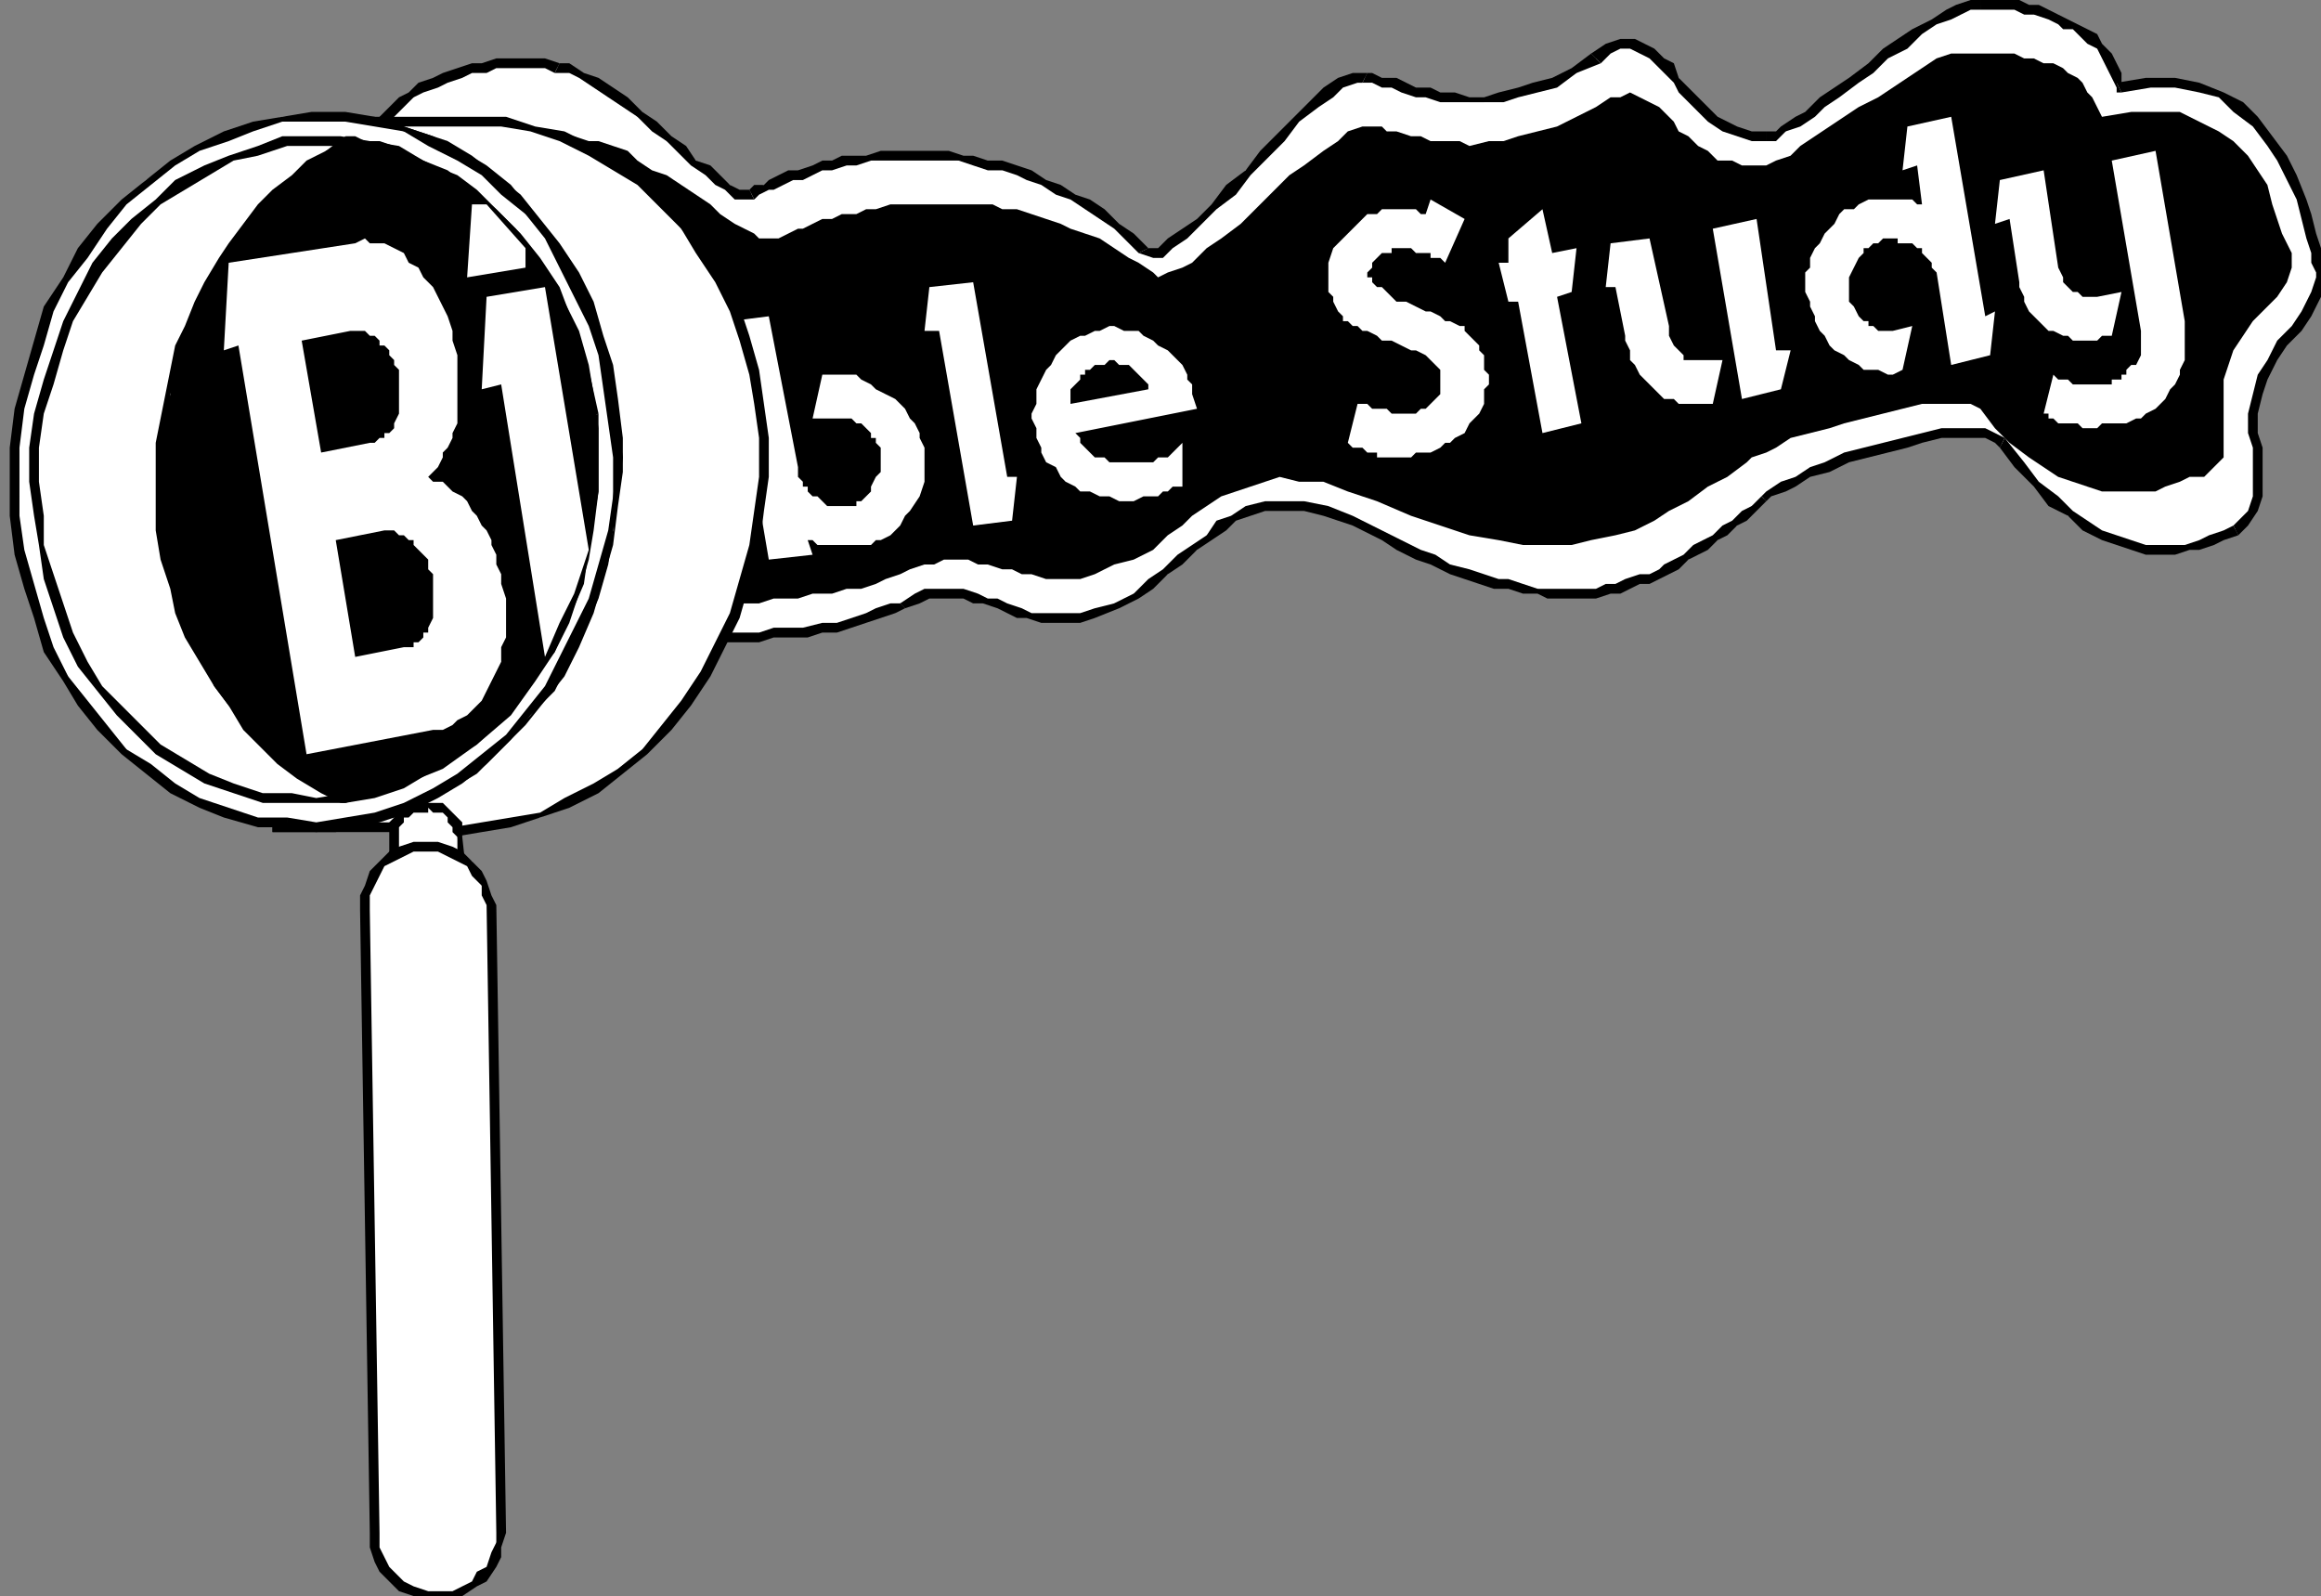
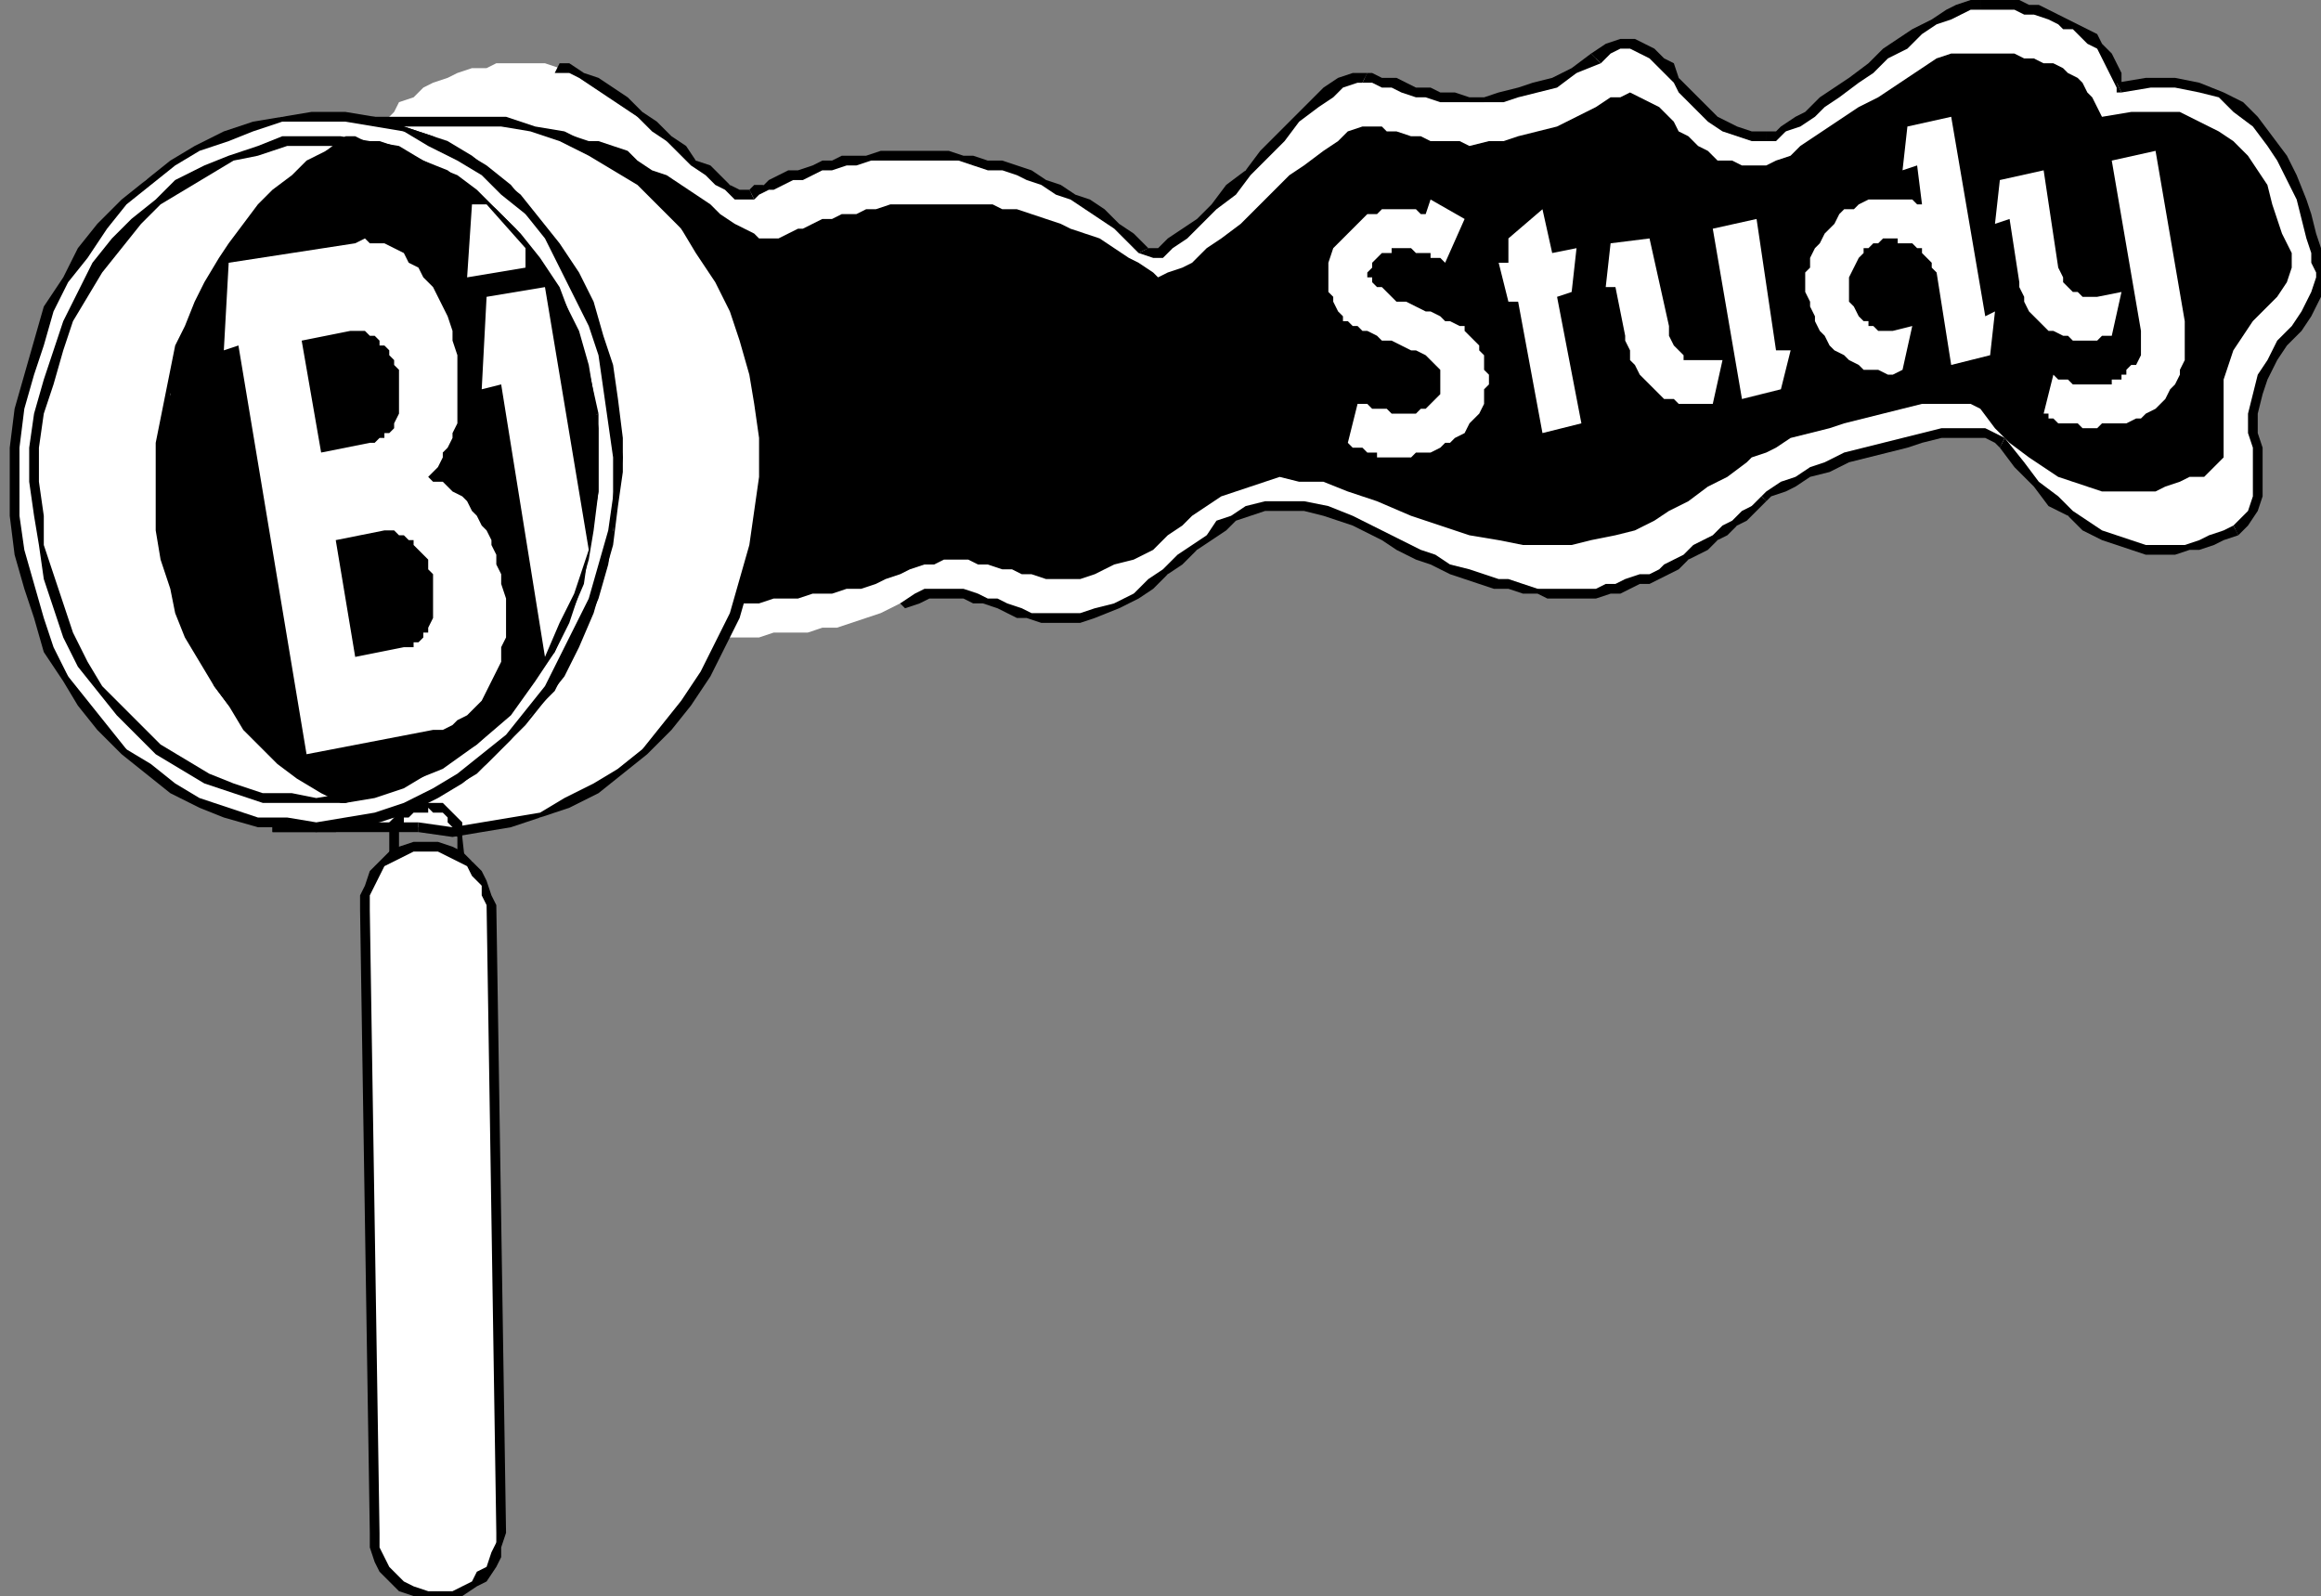
<svg xmlns="http://www.w3.org/2000/svg" fill-rule="evenodd" height="328" preserveAspectRatio="none" stroke-linecap="round" width="477">
  <rect width="100%" height="100%" fill="#808080" stroke="none" />
  <style>.brush0{fill:#fff}.pen1{stroke:none}.brush2{fill:#000}</style>
  <path class="pen1 brush0" d="m78 27 1-2 2-2 1-2 3-1 2-2 2-1 3-1 2-1 3-1h3l2-1h10l3 1h2l3 2 2 1 3 2 3 2 3 3 3 2 3 3 3 2 3 2 3 2 2 2 2 1 2 2h2l1-1 2-1h2l2-1 2-1h2l2-1 2-1h2l3-1h5l2-1h14l2 1h3l3 1h3l3 1 3 1 3 2 3 1 3 2 3 1 3 2 2 2 3 3 3 2 2 1h2l2-2 2-2 3-2 4-4 3-3 3-4 4-3 3-4 4-4 3-3 3-2 3-2 2-1h4l2 1h2l3 1 2 1h2l3 1h3l3 1h3l3-1 4-1 4-1 4-1 4-2 4-3 3-2 2-1h2l2 1 2 1 2 1 2 2 2 2 1 2 2 3 2 2 2 1 2 2 3 1 3 1h5l2-1 2-2 3-2 3-2 3-2 3-3 3-2 4-3 3-2 3-2 3-2 3-2 3-1 2-1h9l3 1h2l2 1 2 1 2 1 2 1 1 1 2 1 2 2 1 2 1 1 1 3 1 2 6-1h5l5 1 4 1 4 3 3 3 3 4 3 4 2 4 2 4 1 4 1 3 1 4v2l1 2v1l-1 4-2 3-2 3-3 4-2 3-2 3-1 4-1 4v4l1 3v10l-1 3-1 2-3 2-2 1-2 1-3 1h-3l-2 1h-6l-3-1-3-1-3-1-3-2-4-2-3-3-3-3-4-4-4-5-1-1-2-1h-9l-4 1-4 1-4 1-4 1-4 1-3 2-4 1-3 2-3 1-2 1-2 2-2 1-2 2-1 2-2 1-2 2-2 1-2 1-2 2-2 1-2 1-2 1-2 1h-2l-2 1-2 1h-3l-2 1h-10l-2-1h-3l-3-1h-3l-3-1-3-1-3-1-3-2-4-1-3-2-4-2-6-3-5-2-5-1h-8l-3 1-3 1-3 2-3 2-2 3-3 2-3 3-3 2-4 2-4 2-4 2-3 1h-10l-3-1-2-1-2-1h-2l-3-1-2-1h-7l-3 1-3 1-2 1-2 1-3 1-3 1-3 1h-3l-3 1h-7l-3 1h-7l-2 1h-3l-2-3-1-5-2-7-1-8-2-9-2-9-3-11-3-10-4-10-5-9-6-8-7-7-8-5-9-3-11-1z" />
-   <path class="pen1 brush2" fill-rule="nonzero" d="m115 13-3-1h-10l-3 1h-2l-3 1-3 1-2 1-3 1-2 2-2 1-2 2-2 2-1 2 1 1 2-2 1-1 2-2 2-2 2-1 3-1 2-1 3-1 2-1h3l2-1h10l2 1z" />
  <path class="pen1 brush2" fill-rule="nonzero" d="M154 39h-2l-2-1-2-2-2-2-3-1-2-3-3-2-3-3-3-2-3-3-3-2-3-2-3-1-3-2h-2l-1 2h3l2 1 3 2 3 2 3 2 3 2 3 3 3 2 3 3 2 2 3 2 2 2 2 1 2 2h4z" />
  <path class="pen1 brush2" fill-rule="nonzero" d="m236 51-3-3-3-2-3-3-3-2-3-1-3-2-3-1-3-2-3-1-3-1h-3l-3-1h-2l-3-1h-14l-3 1h-5l-2 1h-2l-2 1-3 1h-2l-2 1-2 1-1 1h-2l-1 1 1 2 1-1 2-1h1l2-1 2-1h2l2-1 2-1h2l3-1h2l3-1h18l3 1 3 1h3l3 1 2 1 3 1 3 2 3 1 3 2 3 2 3 2 3 3 2 2z" />
  <path class="pen1 brush2" fill-rule="nonzero" d="M281 15h-3l-3 1-3 2-3 3-3 3-3 3-4 4-3 4-4 3-3 4-3 3-3 2-3 2-2 2h-2l-2 1 3 1h2l2-2 3-2 3-3 3-3 4-3 3-4 4-4 3-3 3-4 4-3 3-2 2-2 3-1h1z" />
  <path class="pen1 brush2" fill-rule="nonzero" d="m327 11-4 3-4 2-4 1-3 1-4 1-3 1h-3l-3-1h-3l-2-1h-3l-2-1-2-1h-3l-2-1h-1l-1 2h2l2 1h2l2 1 3 1h2l3 1h13l3-1 4-1 4-1 4-3 5-2z" />
  <path class="pen1 brush2" fill-rule="nonzero" d="M363 27h-3l-3-1-2-1-2-1-2-2-2-2-2-2-2-2-1-3-2-1-2-2-2-1-2-1h-3l-3 1-3 2 2 2 2-2 2-1h2l2 1 2 1 1 1 2 2 2 2 1 2 2 2 2 2 2 2 3 2 3 1 3 1h3zm44-27h-2l-3 1-2 1-3 2-4 2-3 2-3 2-3 3-4 3-3 2-3 2-3 3-2 1-3 2-1 1h-2v2h2l2-2 3-1 3-2 2-2 3-2 4-3 3-2 3-3 4-2 3-3 3-2 3-1 2-1 2-1h2zm28 17 1 1v-3l-1-2-1-2-2-2-1-2-2-1-2-1-2-1-2-1-2-1-2-1h-2l-2-1h-8v2h7l2 1h2l3 1 2 1 1 1h2l2 2 1 1 2 1 1 2 1 2 1 2 1 2 1 1-1-1v1h1z" />
  <path class="pen1 brush2" fill-rule="nonzero" d="M478 57v-1l-1-2v-3l-1-3-1-4-1-3-2-5-2-4-3-4-3-4-3-3-4-2-5-2-5-1h-6l-6 1 1 2 6-1h5l5 1 4 1 3 3 4 3 3 4 2 3 2 4 2 4 1 4 1 4 1 3v2l1 2v1zm-14 28 1-4 1-3 2-4 2-3 3-3 2-3 2-4 1-4h-2l-1 3-2 4-2 3-3 3-2 4-2 3-1 4-1 4zm-4 25 2-2 2-3 1-3V92l-1-3v-4h-2v4l1 3v10l-1 3-1 1-2 2z" />
  <path class="pen1 brush2" fill-rule="nonzero" d="m411 92 3 4 4 4 3 4 4 2 3 3 4 2 3 1 3 1 3 1h6l3-1h2l3-1 2-1 3-1-1-2-2 1-3 1-2 1-3 1h-8l-3-1-3-1-3-1-3-2-3-2-3-3-4-3-3-4-4-5z" />
  <path class="pen1 brush2" fill-rule="nonzero" d="m363 103 1-1 3-1 2-1 3-2 4-1 4-2 4-1 4-1 4-1 3-1 4-1h9l2 1 1 1 1-2-2-1-2-1h-9l-4 1-4 1-4 1-4 1-4 1-4 2-3 1-3 2-3 1-3 2-1 1z" />
  <path class="pen1 brush2" fill-rule="nonzero" d="m284 111 3 2 4 2 3 1 4 2 3 1 3 1 3 1h3l3 1h3l2 1h10l3-1h2l2-1 2-1h2l2-1 2-1 2-1 2-2 2-1 2-1 2-2 2-1 2-2 2-1 2-2 2-2-1-1-2 2-2 1-2 2-2 1-2 2-2 1-2 1-2 2-2 1-2 1-1 1-2 1h-2l-3 1-2 1h-2l-2 1h-12l-3-1-3-1h-2l-3-1-3-1-4-1-3-2-3-1-4-2-4-2zm-59 16 5-2 4-2 3-2 3-3 3-2 3-3 3-2 3-2 2-2 3-1 3-1h8l4 1 6 2 6 3v-2l-6-3-5-2-5-1h-8l-4 1-3 2-3 1-2 3-3 2-3 2-3 3-3 2-3 3-4 2-4 1zm-39-2 3-1 2-1h7l2 1h2l3 1 2 1 2 1h2l3 1h8l3-1v-2l-3 1h-10l-2-1-3-1-2-1h-2l-2-1-3-1h-8l-2 1-3 2z" />
-   <path class="pen1 brush2" fill-rule="nonzero" d="M146 133h2l1-1h7l3-1h7l3-1h3l3-1 3-1 3-1 3-1 2-1-1-1h-2l-3 1-2 1-3 1-3 1h-3l-4 1h-6l-3 1h-7l-2 1h-2z" />
  <path class="pen1 brush2" fill-rule="nonzero" d="m77 26 1 2 10 1 10 3 8 5 6 7 6 8 5 9 4 10 3 10 3 10 2 9 2 9 1 8 2 7 1 5 2 3 3 1-1-2h-1l-1-3-1-4-2-7-1-8-2-9-2-10-3-10-3-10-4-10-5-9-6-9-7-7-9-5-9-3-11-1v1l-1-1-1 2h2z" />
  <path class="pen1 brush2" d="m111 37 2-3 1-3v-2l1-1h3l3 1h2l3 1 3 1 2 2 3 2 3 1 3 2 3 2 3 2 2 2 3 2 2 1 2 1 1 1h4l2-1 2-1h1l2-1 2-1h2l2-1h3l2-1h2l3-1h21l2 1h3l3 1 3 1 3 1 2 1 3 1 3 1 3 2 3 2 2 1 3 2 1 1 2-1 3-1 2-1 3-3 3-2 4-3 3-3 3-3 4-4 3-2 4-3 3-2 2-2 3-1h4l1 1h2l3 1h2l2 1h6l2 1 4-1h3l3-1 4-1 4-1 4-2 4-2 3-2h2l2-1 2 1 2 1 2 1 1 1 2 2 1 2 2 1 2 2 2 1 2 2h3l2 1h5l2-1 3-1 2-2 3-2 3-2 3-2 3-2 4-2 3-2 3-2 3-2 3-2 3-1h13l2 1h2l2 1h2l2 1 1 1 2 1 1 1 1 2 1 1 1 2 1 2 6-1h10l4 2 4 2 3 2 3 3 2 3 2 3 1 4 1 3 1 3 1 2 1 2v3l-1 3-2 3-2 2-3 3-2 3-2 3-1 3-1 3v16l-2 2-2 2h-3l-2 1-3 1-2 1h-11l-3-1-3-1-3-1-3-2-3-2-4-3-3-3-3-4-2-1h-10l-4 1-4 1-4 1-4 1-3 1-4 1-4 1-3 2-2 1-3 1-1 1-4 3-4 2-4 3-4 2-3 2-4 2-4 1-5 1-4 1h-10l-5-1-6-1-6-2-6-2-7-3-6-2-5-2h-5l-4-1-3 1-3 1-3 1-3 1-3 2-3 2-2 2-3 2-3 3-4 2-4 1-4 2-3 1h-7l-3-1h-2l-2-1h-2l-3-1h-2l-2-1h-5l-2 1h-2l-3 1-2 1-3 1-2 1-3 1h-3l-3 1h-4l-3 1h-5l-3 1h-7l-1 1-2-1-1-2-2-4-1-5-1-6-1-7-2-7-1-8-2-9-2-8-2-7-3-7-4-7-4-5-4-3-5-2z" />
-   <path class="pen1 brush0" d="m187 105-1 1-1 2-1 1-1 1-2 1h-1l-1 1h-11l-1-1h-1l1 3-9 1-7-41-2 1 1-9 8-1 6 31v2l1 1v1h1v1l1 1h1l1 1 1 1h6v-1h1l1-1 1-1v-1l1-2 1-1v-5l-1-1v-1h-1v-1l-1-1-1-1h-1l-1-1h-8l2-9h7l1 1 2 1 1 1 2 1 2 1 1 1 1 1 1 2 1 1 1 2v1l1 2v7l-1 3-2 3zm13-47 7 40h2l-1 9-8 1-7-40h-3l1-9 9-1zm35 44-2 1h-3l-2-1h-2l-2-1h-2l-1-1-2-1-1-1-1-2-2-1-1-2v-1l-1-2v-2l-1-2v-1l1-2v-3l1-2 1-2 1-1 1-2 1-1 1-1 1-1 2-1h1l2-1h1l2-1h1l2 1h3l1 1 2 1 1 1 2 1 1 1 1 1 1 1 1 2v1l1 1v2l1 3-25 5 1 1v1l1 1 1 1 1 1h2l1 1h9l1-1h2l1-1 1-1 1-1v9h-2l-1 1h-1l-1 1h-3z" />
  <path class="pen1 brush2" d="m233 76-1-1h-2l-1-1h-1l-1 1h-2l-1 1h-1v1h-1v1l-1 1-1 1v3l16-3v-1l-1-1-1-1-1-1z" />
  <path class="pen1 brush0" d="m301 45-4 9-1-1h-2v-1h-3l-1-1h-4v1h-2l-1 1-1 1v1l-1 1v1h1v1l1 1h1l1 1 1 1 1 1h2l2 1 2 1h1l2 1 1 1h1l2 1h1v1l1 1 1 1 1 1v1l1 1v3l1 1v2l-1 1v3l-1 2-1 1-1 1-1 2-2 1-1 1h-1l-1 1-2 1h-3l-1 1h-7v-1h-2l-1-1h-2l-1-1 2-8h2l1 1h3l1 1h5l1-1h1l1-1 1-1 1-1v-5l-1-1-1-1-1-1-2-1h-1l-2-1-2-1h-2l-1-1-2-1h-1l-1-1h-1l-1-1h-1v-1l-1-1-1-2v-1l-1-1v-6l1-3 2-2 1-1 1-1 1-1 1-1 1-1h2l1-1h7l1 1h1l1-3 7 4zm23 6-1 9-3 1 5 26-8 2-5-27h-2l-2-8h2v-5l7-6 2 9 5-1zm16 29-1-1-1-1-1-1-1-2-1-1v-2l-1-2v-1l-2-10h-2l1-9 8-1 4 18v2l1 2 1 1 1 1v1h8l-2 9h-7l-1-1h-2l-1-1-1-1zm25-8h3l-2 8-8 2-6-35 9-2 4 27zm10-24 1-1 1-1 1-2 1-1h2l1-1 2-1h9l1 1h1l-1-8-3 1 1-9 9-2 7 41 2-1-1 9-8 2-3-19-1-1v-1l-1-1-1-1v-1h-1l-1-1h-3v-1h-3l-1 1h-1l-1 1h-1v1l-1 1-1 2-1 2v5l1 1 1 2 1 1h1v1h1l1 1h3l4-1-2 9-2 1h-1l-2-1h-3l-1-1-2-1-1-1-2-1-1-1-1-2-1-1-1-2v-1l-1-2v-1l-1-2v-4l1-1v-2l1-2 1-1 1-2zm74 18v8l-1 2v1l-1 2-1 1-1 2-1 1-1 1-2 1-1 1h-1l-2 1h-5l-1 1h-3l-1-1h-4l-1-1h-1v-1h-1l2-8 1 1h2l1 1h8v-1h2v-1h1v-1l1-1h1l1-2v-5l-6-35 9-2 6 35z" />
  <path class="pen1 brush0" d="m432 69-1 1h-5l-1-1h-1l-2-1h-1l-1-1-1-1-1-1-1-1-1-2v-1l-1-2v-1l-2-13-3 1 1-9 9-2 3 20 1 2v1l1 1 1 1h1l1 1h3l5-1-2 9h-2zM86 170l7 1 6-1 6-1 6-1 6-3 5-3 5-4 5-4 5-4 4-6 4-5 3-6 3-7 2-6 2-8 1-7 1-7v-8l-1-7-1-7-2-6-2-7-3-6-4-5-4-5-4-5-4-4-5-4-6-3-5-3-6-1-7-2H73l7 1 6 2 5 2 6 3 5 4 4 4 5 5 3 5 4 6 3 6 2 6 2 7 1 7 1 7v7l-1 7-1 8-2 7-2 7-3 6-3 6-4 6-4 5-5 5-5 4-5 3-5 3-6 3-6 1-6 2H56h30z" />
  <path class="pen1 brush2" fill-rule="nonzero" d="m155 105-1 7-2 7-2 7-3 6-3 6-4 6-4 5-4 5-5 4-5 3-6 3-5 3-6 1-6 1-6 1-7-1v2l7 1 6-1 6-1 6-2 6-2 6-3 5-4 5-4 5-5 4-5 4-6 3-6 3-6 2-7 2-7 1-8zm-52-79 6 1 6 2 6 3 5 3 5 3 5 5 4 4 3 5 4 6 3 6 2 6 2 7 1 6 1 7v8l-1 7h2l1-7v-8l-1-7-1-7-2-7-2-6-3-6-4-6-4-5-4-5-5-4-5-4-5-3-6-3-6-1-6-2h-1zm-29-2-1 2h30v-2H73v2z" />
  <path class="pen1 brush2" fill-rule="nonzero" d="m127 104 1-7v-7l-1-8-1-7-2-6-2-7-3-6-4-6-4-5-4-5-5-4-5-4-5-3-6-2-6-2-6-1-1 2 6 1 6 2 6 2 5 3 5 4 5 4 4 4 4 5 3 6 3 6 2 6 2 7 1 7 1 7v7l-1 7zm-71 65v2h13l6-2 6-1 6-3 6-3 5-3 5-5 5-5 4-5 4-5 3-6 3-7 2-7 2-7 1-8h-2l-1 8-2 7-2 6-3 7-3 6-4 5-4 5-4 5-5 4-5 3-6 3-5 3-6 2-6 1H56v2z" />
  <path class="pen1 brush2" fill-rule="nonzero" d="M86 169H56v2h30z" />
  <path class="pen1 brush0" d="m59 169 6 1 7-1 6-1 5-2 6-3 5-3 5-4 5-4 5-5 4-5 3-6 3-6 3-7 2-7 2-7v-7l1-8-1-7-1-7-1-7-2-7-3-6-3-6-3-5-5-5-4-5-5-4-5-3-5-3-6-2-6-2-6-1H58l-6 2-6 2-5 2-6 4-5 3-5 5-4 5-4 5-4 6-3 6-2 6-2 7-2 7-1 8v14l1 8 2 6 2 7 2 6 4 6 3 6 4 5 5 4 4 4 5 4 6 3 6 2 6 2h6z" />
  <path class="pen1 brush2" fill-rule="nonzero" d="m126 102-1 7-2 7-2 7-3 6-3 6-3 6-4 5-4 5-5 4-5 4-5 3-6 3-6 2-6 1-6 1-6-1v2l6 1 7-1 6-1 6-2 6-3 5-3 5-4 5-5 4-5 5-5 3-6 3-6 3-7 2-7 1-7 1-7zM71 25l6 1 6 1 5 3 6 3 5 3 4 4 5 4 4 5 3 6 3 6 3 6 2 6 1 7 1 7 1 7v8h1l1-8-1-7-1-7-1-7-2-7-3-6-3-6-4-6-4-5-4-5-5-4-5-3-6-3-6-2-6-2-6-1zM4 92l1-8 2-7 2-6 2-7 3-6 4-5 4-6 4-5 5-4 5-4 5-3 6-2 5-2 6-2h13v-2h-7l-6 1-6 1-6 2-6 3-5 3-5 4-5 4-5 5-4 5-3 6-4 6-2 7-2 7-2 7-1 8zm55 76h-6l-6-2-6-2-5-3-5-4-5-3-4-5-4-5-4-5-3-6-2-6-2-7-2-7-1-7V92H2v14l1 8 2 7 2 6 2 7 4 6 3 5 4 5 5 5 5 4 5 4 6 3 5 2 7 2h6z" />
  <path class="pen1 brush0" d="m60 164 5 1 6-1 6-1 5-2 6-2 5-3 4-4 5-4 4-5 3-4 4-6 3-6 2-6 2-6 1-7 1-7V88l-1-7-1-6-2-6-3-6-3-6-3-5-4-5-4-4-4-4-5-3-5-3-6-2-5-1-6-1H58l-5 2-6 2-5 2-5 3-5 3-4 4-4 5-4 5-3 5-3 6-2 6-2 6-2 7-1 7v7l1 7 1 6 1 7 2 6 2 6 3 5 4 5 3 5 4 4 5 4 5 3 5 3 5 2 6 2h6z" />
  <path class="pen1 brush2" fill-rule="nonzero" d="m121 101-1 7-1 7-2 6-2 6-3 6-3 5-4 5-4 4-4 4-5 4-5 3-5 2-5 2-6 1-6 1-5-1v2h11l6-1 6-2 5-3 5-3 5-3 4-4 4-5 4-5 4-5 3-6 2-6 2-7 1-6 1-8zM70 30l6 1 5 1 5 2 5 3 5 3 4 4 5 4 3 5 3 5 3 5 3 6 2 6 1 6 1 7v13h2V88l-1-7-1-6-2-7-3-6-3-5-3-5-4-5-4-4-5-4-5-4-5-2-5-3-6-1-6-1zM8 92l1-7 2-6 2-7 2-6 3-5 3-5 4-5 4-5 4-4 5-3 5-3 5-3 5-1 6-2h11v-2H58l-5 2-6 2-5 2-6 3-4 4-5 4-4 4-4 5-3 6-3 6-2 6-2 6-2 7-1 7zm52 71h-6l-6-2-5-2-5-3-5-3-4-4-4-4-4-4-3-5-3-6-2-6-2-6-2-6v-6l-1-7v-7H6v7l1 7 1 6 1 7 2 6 2 6 3 6 4 5 4 5 4 4 4 4 5 3 5 3 6 2 6 2h6z" />
  <path class="pen1 brush2" d="m71 164-5-2-4-3-4-3-4-3-3-4-4-4-3-4-2-5-3-5-2-5-1-5-2-6-1-6V91l1-5 1-5 1-5 1-4 2-5 2-5 2-4 2-4 3-4 3-4 3-3 3-3 3-3 4-3 3-3 4-2h2l2 1h3l3 1 4 2 4 2 4 2 4 3 5 4 4 4 4 6 4 6 3 7 3 9 2 9v16l-1 6-1 6-1 7-3 6-3 7-4 7-5 6-6 6-8 5-9 4-10 3z" />
  <path class="pen1 brush2" fill-rule="nonzero" d="M32 91v18l1 6 2 6 1 5 2 5 3 5 3 5 3 4 3 5 3 3 4 4 4 3 5 3 4 2 1-2-4-2-5-3-3-3-4-3-4-4-3-4-3-4-2-5-3-4-2-5-1-6-2-5-1-6V91zm39-63-4 3-4 2-3 3-4 3-3 3-3 4-3 4-2 3-3 5-2 4-2 5-2 4-1 5-1 5-1 5-1 5h2l1-5v-5l2-4 1-5 2-5 2-4 2-4 2-5 3-3 3-4 3-3 3-4 3-3 3-2 4-3 4-2h-1z" />
  <path class="pen1 brush2" fill-rule="nonzero" d="m123 85-2-9-3-9-3-8-4-6-4-5-5-5-4-4-4-3-5-2-4-2-4-2-3-1h-3l-2-1h-2v2h2l2 1h3l3 1 3 2 4 1 5 3 4 3 4 3 4 5 4 5 4 6 3 8 3 8 2 10z" />
  <path class="pen1 brush2" fill-rule="nonzero" d="M70 165h1l10-3 10-4 7-5 7-6 5-7 4-6 3-7 3-7 1-7 1-6 1-6V85l-2 1v15l-1 6-1 6-1 6-3 7-3 7-4 6-5 6-6 6-7 5-9 4-11 3h1l-1 2h1z" />
-   <path class="pen1 brush0" d="M88 188h1l2-1h1l1-1v-1l1-1v-1l1-2-1-9v-3l-1-1-1-1h-1l-1-1h-1l-1-1-2 1h-1l-1 1-1 1h-1l-1 2v13l1 1v1l1 1 1 1 1 1h3z" />
  <path class="pen1 brush2" fill-rule="nonzero" d="M94 181v1l-1 1v2h-1l-1 1h-1l-1 1h-1v2h1l2-1h1l1-1 1-1 1-2v-1l1-2zm0-9v9h2l-1-9zm-6-5v-1l1 1h2l1 1v1l1 1v1l1 1h1v-3l-1-1-1-1-1-1-1-1h-3v-1zm0 0v-3zm-6 5v-2l1-1v-1h1l1-1h3v-3l-2 1h-1l-2 1-1 1-1 1-1 1v3zm0 9v-9h-2v9zm6 6h-2l-1-1-1-1h-1l-1-1v-3h-2v2l1 1v2l1 1 2 1 1 1h3zm0 0v2z" />
  <path class="pen1 brush0" d="M90 328h3l2-1 2-1 2-2 2-2 1-2v-3l1-2-2-129-1-2-1-2-1-3-1-2-2-1-2-1-3-1h-5l-3 1-2 1-2 2-1 2-1 2-1 2v3l2 128v3l1 2 1 2 2 2 2 2 2 1 2 1h3z" />
  <path class="pen1 brush2" fill-rule="nonzero" d="M102 315v2l-1 2-1 3-2 1-1 2-2 1-2 1h-3v2l3-1h2l3-2 2-1 2-3 1-2v-2l1-3zm-2-129 2 129h2l-2-129zm-12-11h2l2 1 2 1 2 1 1 2 2 2v2l1 2h2l-1-2-1-3-1-2-2-2-2-2-2-1-3-1h-2zm0 0v-2zm-12 12v-3l1-2 1-2 1-2 2-1 2-1 2-1h3v-2h-3l-3 1-2 1-2 2-2 2-1 3-1 2v3zm2 128-2-128h-2l2 128zm12 12h-2l-3-1-2-1-1-1-2-2-1-2-1-2v-3h-2v3l1 3 1 2 2 2 2 2 3 1 2 1h3zm0 0v2z" />
  <path class="pen1 brush0" d="m73 50 2-1 1 1h3l2 1 2 1 1 2 2 1 1 2 2 2 1 2 1 2 1 2 1 3v2l1 3v14l-1 2v1l-1 2-1 1v1l-1 2-1 1-1 1 1 1h2l1 1 1 1 2 1 1 1 1 2 1 1 1 2 1 1 1 2v1l1 2v2l1 2v2l1 3v8l-1 2v3l-1 2-1 2-1 2-1 2-2 2-1 1-2 1-1 1-2 1h-2l-26 5-14-84-3 1 1-18 26-4zm39 9 9 54-3 9-3 6-3 7-9-56-4 1 1-19 12-2zm-4-8v4l-12 2 1-15h3l8 9z" />
  <path class="pen1 brush2" d="M85 112v-1h-1l-1-1h-1l-1-1h-2l-10 2 4 24 10-2h2v-1h1l1-1v-1h1v-1l1-2v-9l-1-1v-2l-1-1-1-1-1-1zm-7-41v-1l-1-1h-1l-1-1h-3l-10 2 4 23 10-2h1l1-1h1v-1h1l1-1v-1l1-2v-9l-1-1v-1l-1-1v-1l-1-1h-1z" />
</svg>